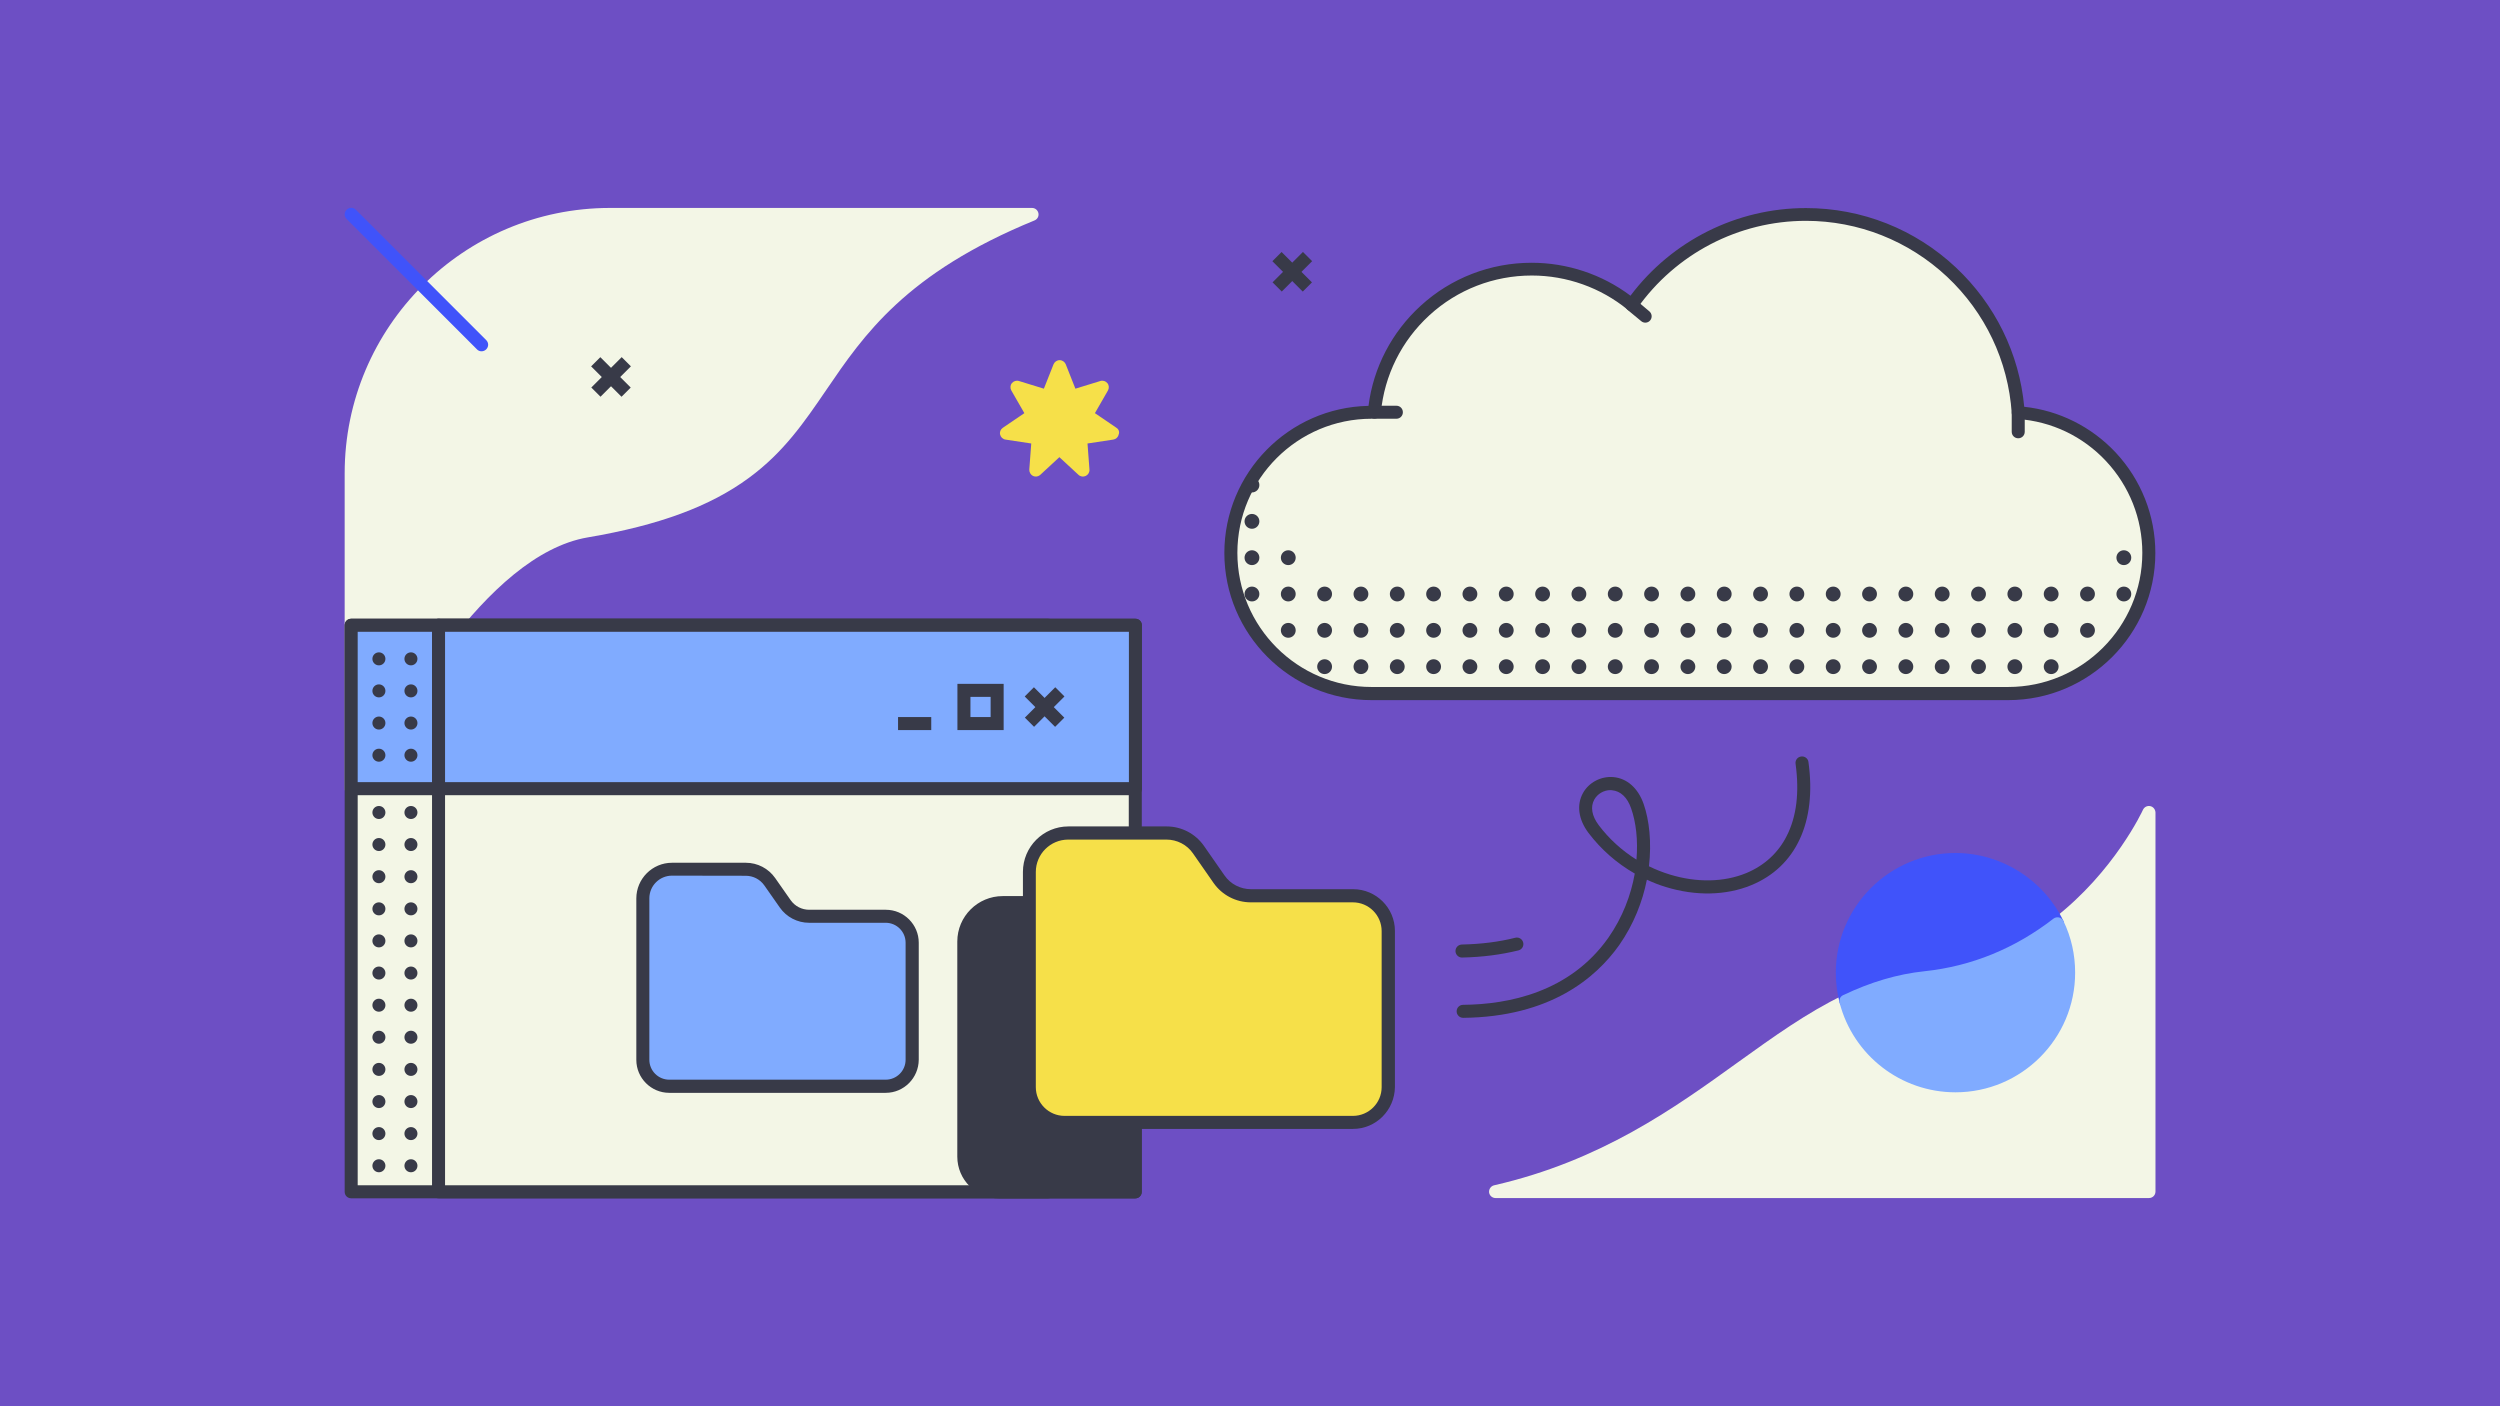
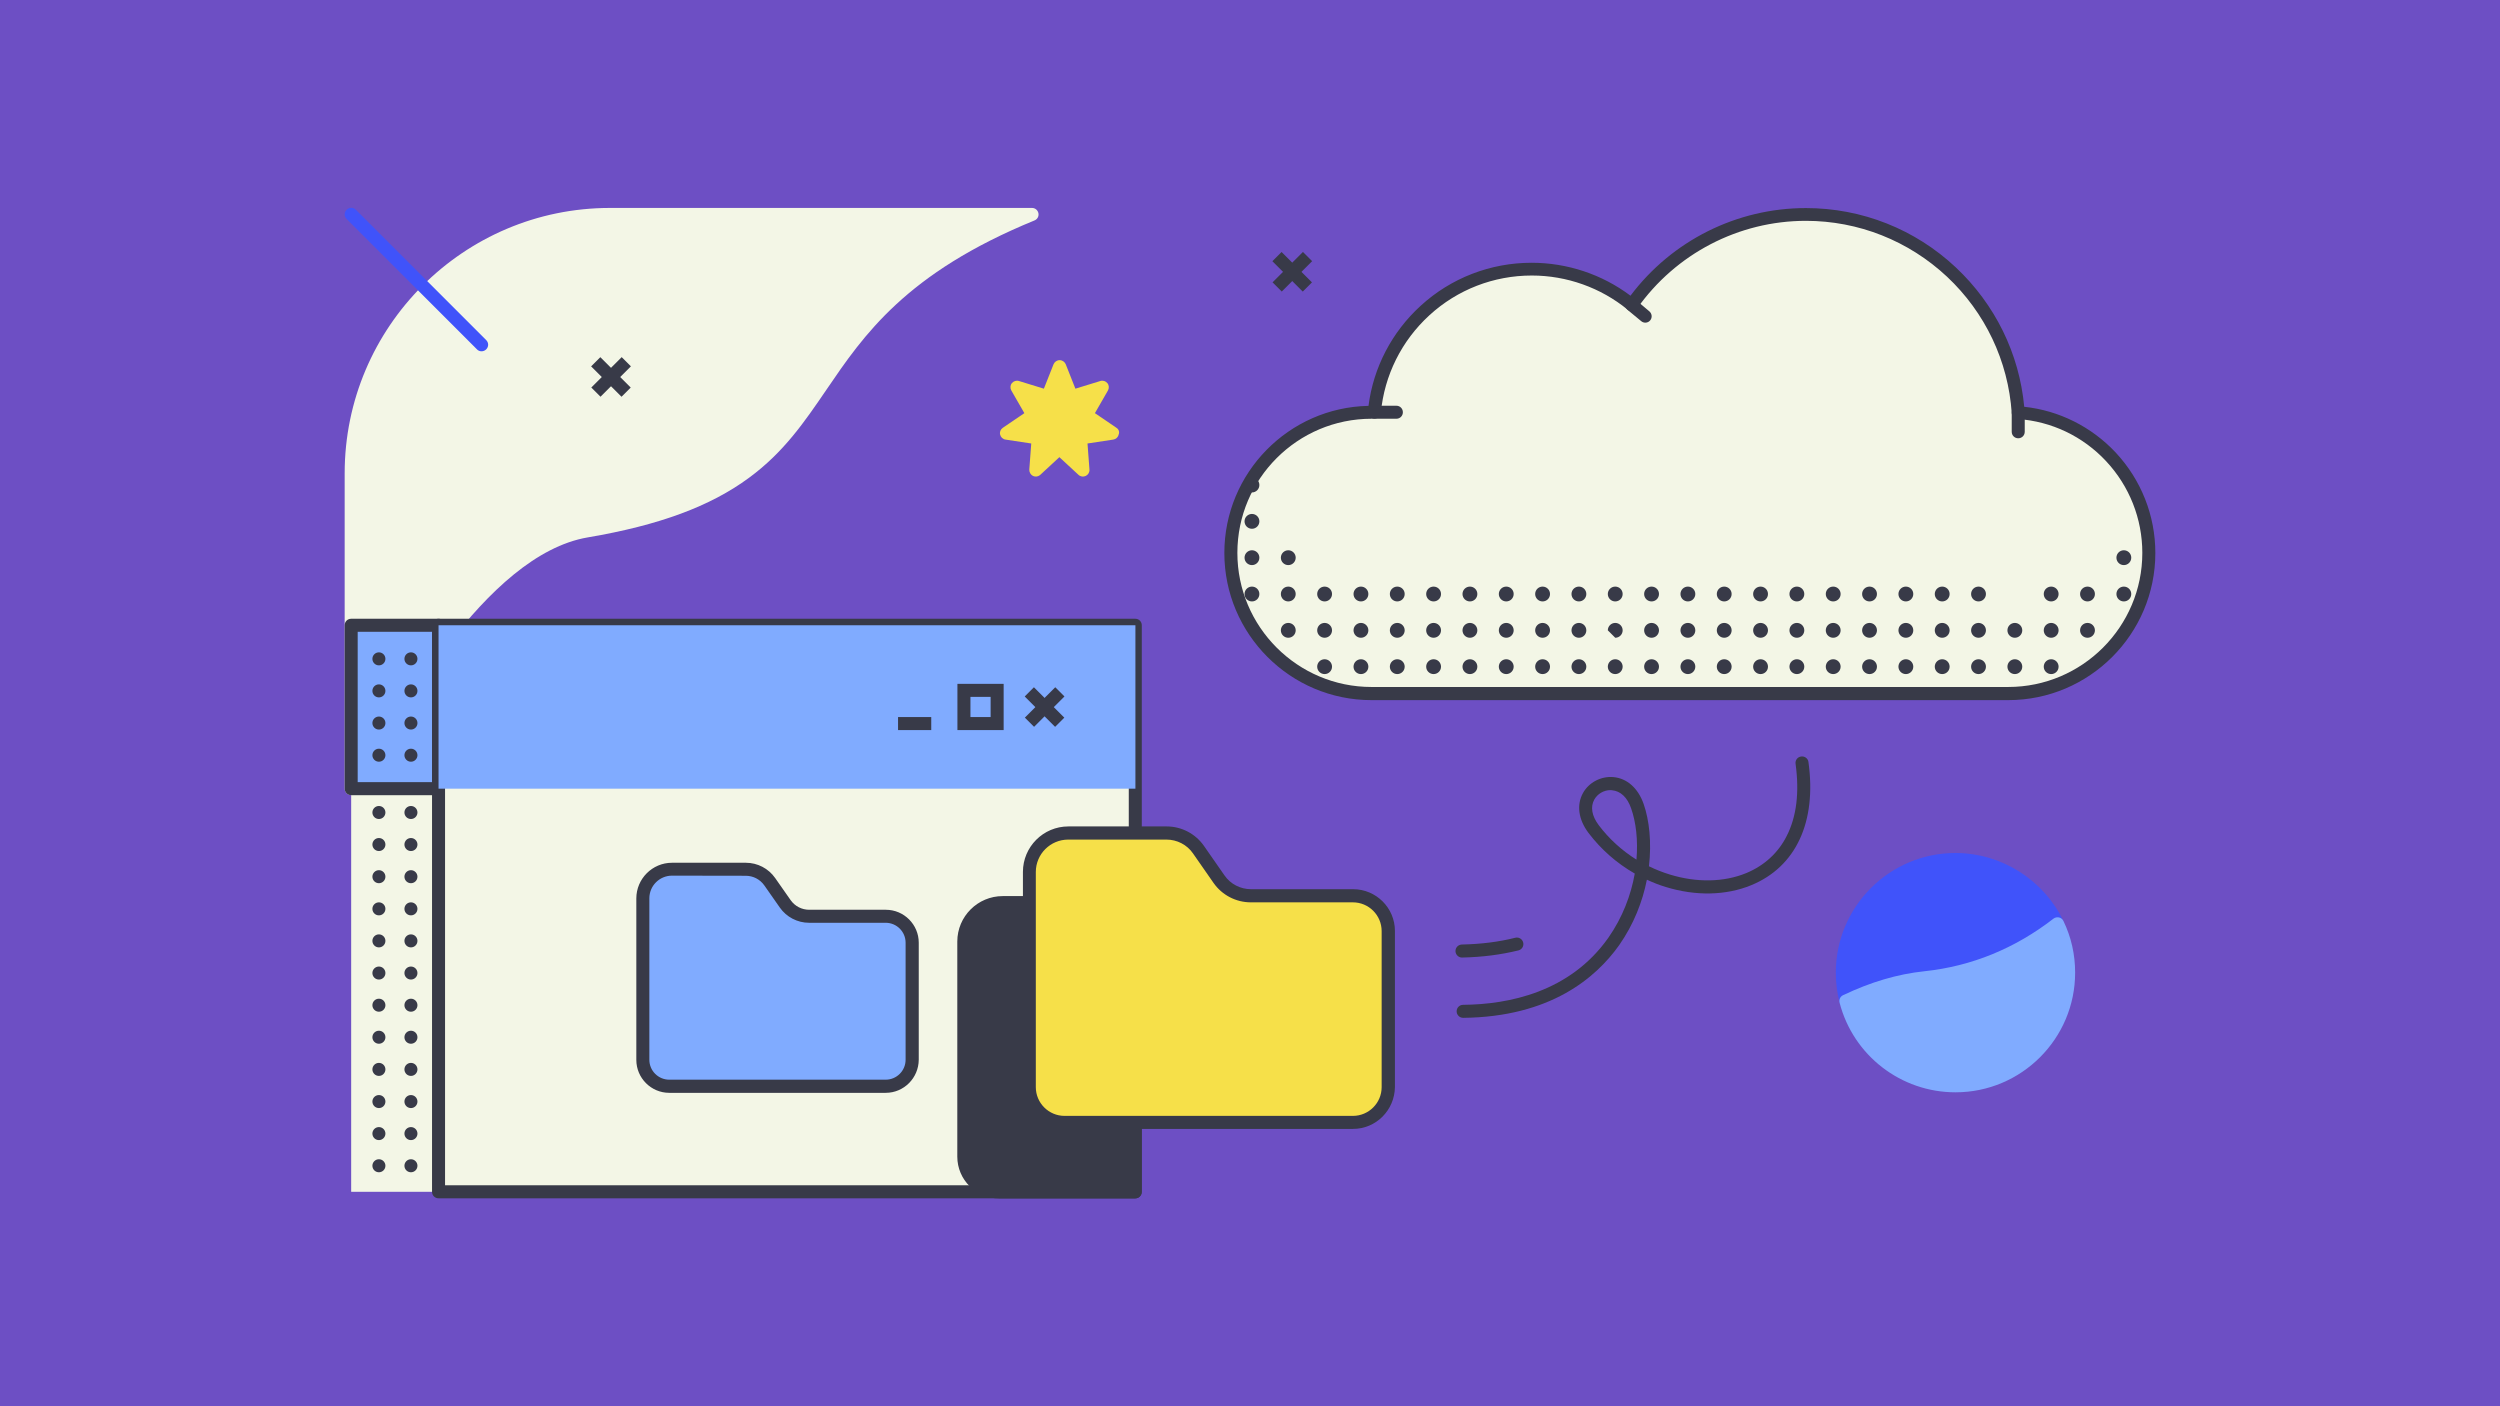
<svg xmlns="http://www.w3.org/2000/svg" width="400" height="225" viewBox="0 0 400 225" fill="none">
  <path d="M400 0H0V225H400V0Z" fill="#6D4Fc4" />
  <path d="M166.146 34.104C166.042 33.625 165.626 33.27 165.126 33.27H97.605C74.188 33.27 55.147 52.312 55.147 75.729V126.187C55.147 126.666 55.48 127.083 55.938 127.187C56.022 127.208 56.105 127.229 56.188 127.229C56.563 127.229 56.917 127.02 57.105 126.687C57.292 126.333 57.501 125.979 57.709 125.583C63.147 115.52 77.584 88.77 94.063 85.979C105.459 84.041 113.646 81.02 119.855 76.437C125.438 72.333 128.73 67.479 132.23 62.354C138.188 53.604 144.959 43.687 165.521 35.27C165.98 35.083 166.251 34.604 166.146 34.104Z" fill="#F3F6E6" />
  <path d="M96.053 57.148L94.58 58.621L99.441 63.482L100.915 62.009L96.053 57.148Z" fill="#383A48" />
  <path d="M99.471 57.141L94.609 62.002L96.082 63.475L100.944 58.614L99.471 57.141Z" fill="#383A48" />
  <path d="M77.042 56.208C76.772 56.208 76.501 56.104 76.313 55.896L55.459 35.042C55.042 34.625 55.042 33.979 55.459 33.562C55.876 33.146 56.522 33.146 56.938 33.562L77.792 54.417C78.209 54.833 78.209 55.479 77.792 55.896C77.584 56.104 77.313 56.208 77.042 56.208Z" fill="#4053FA" />
  <path d="M167.667 100.042H56.188V190.688H167.667V100.042Z" fill="#F3F6E6" />
-   <path d="M167.667 191.729H56.188C55.605 191.729 55.147 191.271 55.147 190.688V100.042C55.147 99.458 55.605 99 56.188 99H167.667C168.251 99 168.709 99.458 168.709 100.042V190.688C168.709 191.271 168.251 191.729 167.667 191.729ZM57.23 189.646H166.626V101.083H57.23V189.646Z" fill="#383A48" />
  <path d="M70.167 100.042H56.188V126.188H70.167V100.042Z" fill="#80ABFF" />
  <path d="M70.167 127.229H56.188C55.605 127.229 55.147 126.771 55.147 126.187V100.042C55.147 99.458 55.605 99 56.188 99H70.167C70.751 99 71.209 99.458 71.209 100.042V126.187C71.209 126.771 70.751 127.229 70.167 127.229ZM57.23 125.146H69.126V101.083H57.23V125.146Z" fill="#383A48" />
  <path d="M65.751 106.458C66.326 106.458 66.792 105.992 66.792 105.417C66.792 104.841 66.326 104.375 65.751 104.375C65.175 104.375 64.709 104.841 64.709 105.417C64.709 105.992 65.175 106.458 65.751 106.458Z" fill="#383A48" />
  <path d="M65.751 111.583C66.326 111.583 66.792 111.117 66.792 110.542C66.792 109.966 66.326 109.5 65.751 109.5C65.175 109.5 64.709 109.966 64.709 110.542C64.709 111.117 65.175 111.583 65.751 111.583Z" fill="#383A48" />
  <path d="M65.751 116.73C66.326 116.73 66.792 116.263 66.792 115.688C66.792 115.113 66.326 114.646 65.751 114.646C65.175 114.646 64.709 115.113 64.709 115.688C64.709 116.263 65.175 116.73 65.751 116.73Z" fill="#383A48" />
  <path d="M65.751 121.875C66.326 121.875 66.792 121.409 66.792 120.834C66.792 120.258 66.326 119.792 65.751 119.792C65.175 119.792 64.709 120.258 64.709 120.834C64.709 121.409 65.175 121.875 65.751 121.875Z" fill="#383A48" />
  <path d="M65.751 131.041C66.326 131.041 66.792 130.575 66.792 130C66.792 129.424 66.326 128.958 65.751 128.958C65.175 128.958 64.709 129.424 64.709 130C64.709 130.575 65.175 131.041 65.751 131.041Z" fill="#383A48" />
  <path d="M65.751 136.166C66.326 136.166 66.792 135.7 66.792 135.125C66.792 134.549 66.326 134.083 65.751 134.083C65.175 134.083 64.709 134.549 64.709 135.125C64.709 135.7 65.175 136.166 65.751 136.166Z" fill="#383A48" />
  <path d="M65.751 141.313C66.326 141.313 66.792 140.846 66.792 140.271C66.792 139.696 66.326 139.229 65.751 139.229C65.175 139.229 64.709 139.696 64.709 140.271C64.709 140.846 65.175 141.313 65.751 141.313Z" fill="#383A48" />
  <path d="M65.751 146.458C66.326 146.458 66.792 145.992 66.792 145.417C66.792 144.841 66.326 144.375 65.751 144.375C65.175 144.375 64.709 144.841 64.709 145.417C64.709 145.992 65.175 146.458 65.751 146.458Z" fill="#383A48" />
  <path d="M65.751 151.583C66.326 151.583 66.792 151.117 66.792 150.542C66.792 149.966 66.326 149.5 65.751 149.5C65.175 149.5 64.709 149.966 64.709 150.542C64.709 151.117 65.175 151.583 65.751 151.583Z" fill="#383A48" />
  <path d="M65.751 156.729C66.326 156.729 66.792 156.262 66.792 155.687C66.792 155.112 66.326 154.646 65.751 154.646C65.175 154.646 64.709 155.112 64.709 155.687C64.709 156.262 65.175 156.729 65.751 156.729Z" fill="#383A48" />
  <path d="M65.751 161.875C66.326 161.875 66.792 161.409 66.792 160.834C66.792 160.258 66.326 159.792 65.751 159.792C65.175 159.792 64.709 160.258 64.709 160.834C64.709 161.409 65.175 161.875 65.751 161.875Z" fill="#383A48" />
  <path d="M65.751 166.999C66.326 166.999 66.792 166.533 66.792 165.958C66.792 165.382 66.326 164.916 65.751 164.916C65.175 164.916 64.709 165.382 64.709 165.958C64.709 166.533 65.175 166.999 65.751 166.999Z" fill="#383A48" />
  <path d="M65.751 172.146C66.326 172.146 66.792 171.679 66.792 171.104C66.792 170.529 66.326 170.062 65.751 170.062C65.175 170.062 64.709 170.529 64.709 171.104C64.709 171.679 65.175 172.146 65.751 172.146Z" fill="#383A48" />
  <path d="M65.751 177.292C66.326 177.292 66.792 176.826 66.792 176.251C66.792 175.675 66.326 175.209 65.751 175.209C65.175 175.209 64.709 175.675 64.709 176.251C64.709 176.826 65.175 177.292 65.751 177.292Z" fill="#383A48" />
  <path d="M65.751 182.416C66.326 182.416 66.792 181.95 66.792 181.375C66.792 180.799 66.326 180.333 65.751 180.333C65.175 180.333 64.709 180.799 64.709 181.375C64.709 181.95 65.175 182.416 65.751 182.416Z" fill="#383A48" />
  <path d="M65.751 187.563C66.326 187.563 66.792 187.096 66.792 186.521C66.792 185.946 66.326 185.479 65.751 185.479C65.175 185.479 64.709 185.946 64.709 186.521C64.709 187.096 65.175 187.563 65.751 187.563Z" fill="#383A48" />
  <path d="M60.626 106.458C61.201 106.458 61.667 105.992 61.667 105.417C61.667 104.841 61.201 104.375 60.626 104.375C60.05 104.375 59.584 104.841 59.584 105.417C59.584 105.992 60.05 106.458 60.626 106.458Z" fill="#383A48" />
  <path d="M60.626 111.583C61.201 111.583 61.667 111.117 61.667 110.542C61.667 109.966 61.201 109.5 60.626 109.5C60.05 109.5 59.584 109.966 59.584 110.542C59.584 111.117 60.05 111.583 60.626 111.583Z" fill="#383A48" />
  <path d="M60.626 116.73C61.201 116.73 61.667 116.263 61.667 115.688C61.667 115.113 61.201 114.646 60.626 114.646C60.05 114.646 59.584 115.113 59.584 115.688C59.584 116.263 60.05 116.73 60.626 116.73Z" fill="#383A48" />
  <path d="M60.626 121.875C61.201 121.875 61.667 121.409 61.667 120.834C61.667 120.258 61.201 119.792 60.626 119.792C60.05 119.792 59.584 120.258 59.584 120.834C59.584 121.409 60.05 121.875 60.626 121.875Z" fill="#383A48" />
  <path d="M60.626 131.041C61.201 131.041 61.667 130.575 61.667 130C61.667 129.424 61.201 128.958 60.626 128.958C60.05 128.958 59.584 129.424 59.584 130C59.584 130.575 60.05 131.041 60.626 131.041Z" fill="#383A48" />
  <path d="M60.626 136.166C61.201 136.166 61.667 135.7 61.667 135.125C61.667 134.549 61.201 134.083 60.626 134.083C60.05 134.083 59.584 134.549 59.584 135.125C59.584 135.7 60.05 136.166 60.626 136.166Z" fill="#383A48" />
  <path d="M60.626 141.313C61.201 141.313 61.667 140.846 61.667 140.271C61.667 139.696 61.201 139.229 60.626 139.229C60.05 139.229 59.584 139.696 59.584 140.271C59.584 140.846 60.05 141.313 60.626 141.313Z" fill="#383A48" />
  <path d="M60.626 146.458C61.201 146.458 61.667 145.992 61.667 145.417C61.667 144.841 61.201 144.375 60.626 144.375C60.05 144.375 59.584 144.841 59.584 145.417C59.584 145.992 60.05 146.458 60.626 146.458Z" fill="#383A48" />
  <path d="M60.626 151.583C61.201 151.583 61.667 151.117 61.667 150.542C61.667 149.966 61.201 149.5 60.626 149.5C60.05 149.5 59.584 149.966 59.584 150.542C59.584 151.117 60.05 151.583 60.626 151.583Z" fill="#383A48" />
  <path d="M60.626 156.729C61.201 156.729 61.667 156.262 61.667 155.687C61.667 155.112 61.201 154.646 60.626 154.646C60.05 154.646 59.584 155.112 59.584 155.687C59.584 156.262 60.05 156.729 60.626 156.729Z" fill="#383A48" />
  <path d="M60.626 161.875C61.201 161.875 61.667 161.409 61.667 160.834C61.667 160.258 61.201 159.792 60.626 159.792C60.05 159.792 59.584 160.258 59.584 160.834C59.584 161.409 60.05 161.875 60.626 161.875Z" fill="#383A48" />
  <path d="M60.626 166.999C61.201 166.999 61.667 166.533 61.667 165.958C61.667 165.382 61.201 164.916 60.626 164.916C60.05 164.916 59.584 165.382 59.584 165.958C59.584 166.533 60.05 166.999 60.626 166.999Z" fill="#383A48" />
  <path d="M60.626 172.146C61.201 172.146 61.667 171.679 61.667 171.104C61.667 170.529 61.201 170.062 60.626 170.062C60.05 170.062 59.584 170.529 59.584 171.104C59.584 171.679 60.05 172.146 60.626 172.146Z" fill="#383A48" />
  <path d="M60.626 177.292C61.201 177.292 61.667 176.826 61.667 176.251C61.667 175.675 61.201 175.209 60.626 175.209C60.05 175.209 59.584 175.675 59.584 176.251C59.584 176.826 60.05 177.292 60.626 177.292Z" fill="#383A48" />
  <path d="M60.626 182.416C61.201 182.416 61.667 181.95 61.667 181.375C61.667 180.799 61.201 180.333 60.626 180.333C60.05 180.333 59.584 180.799 59.584 181.375C59.584 181.95 60.05 182.416 60.626 182.416Z" fill="#383A48" />
  <path d="M60.626 187.563C61.201 187.563 61.667 187.096 61.667 186.521C61.667 185.946 61.201 185.479 60.626 185.479C60.05 185.479 59.584 185.946 59.584 186.521C59.584 187.096 60.05 187.563 60.626 187.563Z" fill="#383A48" />
  <path d="M181.645 100.042H70.166V190.688H181.645V100.042Z" fill="#F3F6E6" />
  <path d="M181.646 191.729H70.167C69.583 191.729 69.125 191.271 69.125 190.688V100.042C69.125 99.458 69.583 99 70.167 99H181.646C182.229 99 182.687 99.458 182.687 100.042V190.688C182.687 191.271 182.229 191.729 181.646 191.729ZM71.208 189.646H180.604V101.083H71.208V189.646Z" fill="#383A48" />
  <path d="M181.666 100.042H70.166V126.188H181.666V100.042Z" fill="#80ABFF" />
-   <path d="M181.687 127.229H70.167C69.583 127.229 69.125 126.771 69.125 126.187V100.042C69.125 99.458 69.583 99 70.167 99H181.667C182.25 99 182.708 99.458 182.708 100.042V126.187C182.729 126.771 182.25 127.229 181.687 127.229ZM71.208 125.146H180.625V101.083H71.208V125.146Z" fill="#383A48" />
  <path d="M165.428 109.962L163.955 111.436L168.816 116.297L170.29 114.824L165.428 109.962Z" fill="#383A48" />
  <path d="M168.84 109.958L163.979 114.819L165.452 116.292L170.313 111.431L168.84 109.958Z" fill="#383A48" />
  <path d="M160.583 116.813H153.188V109.417H160.583V116.813ZM155.271 114.729H158.5V111.5H155.271V114.729Z" fill="#383A48" />
  <path d="M149 114.729H143.688V116.813H149V114.729Z" fill="#383A48" />
  <path d="M102.854 143.728V169.562C102.854 171.895 104.749 173.791 107.083 173.791H141.708C144.041 173.791 145.937 171.895 145.937 169.562V150.832C145.937 148.499 144.041 146.603 141.708 146.603H129.458C127.937 146.603 126.499 145.853 125.624 144.603L123.145 141.062C122.27 139.812 120.833 139.062 119.312 139.062H107.499C104.937 139.062 102.854 141.145 102.854 143.728Z" fill="#80ABFF" />
  <path d="M141.708 174.854H107.083C104.167 174.854 101.812 172.479 101.812 169.583V143.749C101.812 140.604 104.375 138.041 107.521 138.041H119.333C121.208 138.041 122.958 138.958 124.021 140.479L126.5 144.02C127.188 144.999 128.292 145.562 129.479 145.562H141.729C144.646 145.562 147 147.937 147 150.833V169.562C146.979 172.479 144.625 174.854 141.708 174.854ZM107.521 140.104C105.521 140.104 103.896 141.729 103.896 143.729V169.562C103.896 171.333 105.333 172.749 107.083 172.749H141.708C143.479 172.749 144.896 171.312 144.896 169.562V150.833C144.896 149.062 143.458 147.645 141.708 147.645H129.458C127.583 147.645 125.833 146.729 124.771 145.208L122.292 141.666C121.604 140.687 120.5 140.124 119.313 140.124L107.521 140.104Z" fill="#383A48" />
  <path d="M205.053 40.319L203.58 41.792L208.441 46.653L209.915 45.18L205.053 40.319Z" fill="#383A48" />
  <path d="M208.469 40.312L203.607 45.174L205.081 46.647L209.942 41.786L208.469 40.312Z" fill="#383A48" />
  <path d="M322.918 66.021C321.71 48.312 306.96 34.312 288.939 34.312C277.418 34.312 267.251 40.021 261.085 48.792C256.73 45.229 251.147 43.083 245.064 43.083C231.897 43.083 221.085 53.146 219.876 65.979H219.418C206.98 65.979 196.918 76.062 196.918 88.479C196.918 100.917 207.001 110.979 219.418 110.979H321.293C333.73 110.979 343.793 100.896 343.793 88.479C343.814 76.583 334.605 66.854 322.918 66.021Z" fill="#F3F6E6" />
  <path d="M321.313 112.021H219.438C206.459 112.021 195.896 101.459 195.896 88.48C195.896 75.646 206.209 65.188 218.959 64.938C219.751 58.792 222.688 53.146 227.292 48.938C232.146 44.48 238.48 42.042 245.063 42.042C250.751 42.042 256.334 43.896 260.876 47.313C267.501 38.5 277.896 33.292 288.938 33.292C297.896 33.292 306.417 36.667 312.938 42.792C319.209 48.688 323.084 56.563 323.876 65.084C329.459 65.688 334.626 68.271 338.501 72.396C342.584 76.771 344.855 82.48 344.855 88.48C344.855 101.459 334.292 112.021 321.313 112.021ZM219.438 67C207.605 67 197.98 76.625 197.98 88.459C197.98 100.292 207.605 109.917 219.438 109.917H321.313C333.146 109.917 342.771 100.292 342.771 88.459C342.771 83 340.709 77.792 336.98 73.792C333.271 69.813 328.251 67.417 322.834 67.042C322.313 67 321.896 66.584 321.876 66.084C321.313 57.75 317.626 50 311.521 44.271C305.376 38.521 297.355 35.334 288.938 35.334C278.209 35.334 268.126 40.584 261.938 49.355C261.771 49.584 261.521 49.75 261.23 49.792C260.938 49.834 260.646 49.75 260.438 49.563C256.126 46.021 250.667 44.084 245.084 44.084C239.001 44.084 233.188 46.334 228.709 50.438C224.251 54.521 221.501 60.042 220.938 66.042C220.896 66.584 220.438 66.98 219.896 66.98H219.438V67Z" fill="#383A48" />
  <path d="M339.814 90.417C340.47 90.417 341.002 89.885 341.002 89.23C341.002 88.574 340.47 88.042 339.814 88.042C339.159 88.042 338.627 88.574 338.627 89.23C338.627 89.885 339.159 90.417 339.814 90.417Z" fill="#383A48" />
  <path d="M339.814 96.23C340.47 96.23 341.002 95.698 341.002 95.042C341.002 94.386 340.47 93.855 339.814 93.855C339.159 93.855 338.627 94.386 338.627 95.042C338.627 95.698 339.159 96.23 339.814 96.23Z" fill="#383A48" />
  <path d="M334 96.23C334.656 96.23 335.187 95.698 335.187 95.042C335.187 94.386 334.656 93.855 334 93.855C333.344 93.855 332.812 94.386 332.812 95.042C332.812 95.698 333.344 96.23 334 96.23Z" fill="#383A48" />
  <path d="M334 102.042C334.656 102.042 335.187 101.51 335.187 100.854C335.187 100.199 334.656 99.667 334 99.667C333.344 99.667 332.812 100.199 332.812 100.854C332.812 101.51 333.344 102.042 334 102.042Z" fill="#383A48" />
  <path d="M328.188 96.23C328.843 96.23 329.375 95.698 329.375 95.042C329.375 94.386 328.843 93.855 328.188 93.855C327.532 93.855 327 94.386 327 95.042C327 95.698 327.532 96.23 328.188 96.23Z" fill="#383A48" />
  <path d="M328.188 102.042C328.843 102.042 329.375 101.51 329.375 100.854C329.375 100.199 328.843 99.667 328.188 99.667C327.532 99.667 327 100.199 327 100.854C327 101.51 327.532 102.042 328.188 102.042Z" fill="#383A48" />
  <path d="M328.188 107.854C328.843 107.854 329.375 107.323 329.375 106.667C329.375 106.011 328.843 105.479 328.188 105.479C327.532 105.479 327 106.011 327 106.667C327 107.323 327.532 107.854 328.188 107.854Z" fill="#383A48" />
-   <path d="M322.375 96.23C323.031 96.23 323.562 95.698 323.562 95.042C323.562 94.386 323.031 93.855 322.375 93.855C321.719 93.855 321.188 94.386 321.188 95.042C321.188 95.698 321.719 96.23 322.375 96.23Z" fill="#383A48" />
  <path d="M322.375 102.042C323.031 102.042 323.562 101.51 323.562 100.854C323.562 100.199 323.031 99.667 322.375 99.667C321.719 99.667 321.188 100.199 321.188 100.854C321.188 101.51 321.719 102.042 322.375 102.042Z" fill="#383A48" />
  <path d="M322.375 107.854C323.031 107.854 323.562 107.323 323.562 106.667C323.562 106.011 323.031 105.479 322.375 105.479C321.719 105.479 321.188 106.011 321.188 106.667C321.188 107.323 321.719 107.854 322.375 107.854Z" fill="#383A48" />
  <path d="M316.562 96.23C317.218 96.23 317.75 95.698 317.75 95.042C317.75 94.386 317.218 93.855 316.562 93.855C315.907 93.855 315.375 94.386 315.375 95.042C315.375 95.698 315.907 96.23 316.562 96.23Z" fill="#383A48" />
  <path d="M316.562 102.042C317.218 102.042 317.75 101.51 317.75 100.854C317.75 100.199 317.218 99.667 316.562 99.667C315.907 99.667 315.375 100.199 315.375 100.854C315.375 101.51 315.907 102.042 316.562 102.042Z" fill="#383A48" />
  <path d="M316.562 107.854C317.218 107.854 317.75 107.323 317.75 106.667C317.75 106.011 317.218 105.479 316.562 105.479C315.907 105.479 315.375 106.011 315.375 106.667C315.375 107.323 315.907 107.854 316.562 107.854Z" fill="#383A48" />
  <path d="M310.752 96.23C311.408 96.23 311.94 95.698 311.94 95.042C311.94 94.386 311.408 93.855 310.752 93.855C310.096 93.855 309.564 94.386 309.564 95.042C309.564 95.698 310.096 96.23 310.752 96.23Z" fill="#383A48" />
  <path d="M310.752 102.042C311.408 102.042 311.94 101.51 311.94 100.854C311.94 100.199 311.408 99.667 310.752 99.667C310.096 99.667 309.564 100.199 309.564 100.854C309.564 101.51 310.096 102.042 310.752 102.042Z" fill="#383A48" />
  <path d="M310.752 107.854C311.408 107.854 311.94 107.323 311.94 106.667C311.94 106.011 311.408 105.479 310.752 105.479C310.096 105.479 309.564 106.011 309.564 106.667C309.564 107.323 310.096 107.854 310.752 107.854Z" fill="#383A48" />
  <path d="M304.937 96.23C305.593 96.23 306.125 95.698 306.125 95.042C306.125 94.386 305.593 93.855 304.937 93.855C304.282 93.855 303.75 94.386 303.75 95.042C303.75 95.698 304.282 96.23 304.937 96.23Z" fill="#383A48" />
  <path d="M304.937 102.042C305.593 102.042 306.125 101.51 306.125 100.854C306.125 100.199 305.593 99.667 304.937 99.667C304.282 99.667 303.75 100.199 303.75 100.854C303.75 101.51 304.282 102.042 304.937 102.042Z" fill="#383A48" />
  <path d="M304.937 107.854C305.593 107.854 306.125 107.323 306.125 106.667C306.125 106.011 305.593 105.479 304.937 105.479C304.282 105.479 303.75 106.011 303.75 106.667C303.75 107.323 304.282 107.854 304.937 107.854Z" fill="#383A48" />
  <path d="M299.125 96.23C299.781 96.23 300.313 95.698 300.313 95.042C300.313 94.386 299.781 93.855 299.125 93.855C298.469 93.855 297.938 94.386 297.938 95.042C297.938 95.698 298.469 96.23 299.125 96.23Z" fill="#383A48" />
  <path d="M299.125 102.042C299.781 102.042 300.313 101.51 300.313 100.854C300.313 100.199 299.781 99.667 299.125 99.667C298.469 99.667 297.938 100.199 297.938 100.854C297.938 101.51 298.469 102.042 299.125 102.042Z" fill="#383A48" />
  <path d="M299.125 107.854C299.781 107.854 300.313 107.323 300.313 106.667C300.313 106.011 299.781 105.479 299.125 105.479C298.469 105.479 297.938 106.011 297.938 106.667C297.938 107.323 298.469 107.854 299.125 107.854Z" fill="#383A48" />
  <path d="M293.313 96.23C293.968 96.23 294.5 95.698 294.5 95.042C294.5 94.386 293.968 93.855 293.313 93.855C292.657 93.855 292.125 94.386 292.125 95.042C292.125 95.698 292.657 96.23 293.313 96.23Z" fill="#383A48" />
  <path d="M293.313 102.042C293.968 102.042 294.5 101.51 294.5 100.854C294.5 100.199 293.968 99.667 293.313 99.667C292.657 99.667 292.125 100.199 292.125 100.854C292.125 101.51 292.657 102.042 293.313 102.042Z" fill="#383A48" />
  <path d="M293.313 107.854C293.968 107.854 294.5 107.323 294.5 106.667C294.5 106.011 293.968 105.479 293.313 105.479C292.657 105.479 292.125 106.011 292.125 106.667C292.125 107.323 292.657 107.854 293.313 107.854Z" fill="#383A48" />
  <path d="M287.5 96.23C288.156 96.23 288.687 95.698 288.687 95.042C288.687 94.386 288.156 93.855 287.5 93.855C286.844 93.855 286.312 94.386 286.312 95.042C286.312 95.698 286.844 96.23 287.5 96.23Z" fill="#383A48" />
  <path d="M287.5 102.042C288.156 102.042 288.687 101.51 288.687 100.854C288.687 100.199 288.156 99.667 287.5 99.667C286.844 99.667 286.312 100.199 286.312 100.854C286.312 101.51 286.844 102.042 287.5 102.042Z" fill="#383A48" />
  <path d="M287.5 107.854C288.156 107.854 288.687 107.323 288.687 106.667C288.687 106.011 288.156 105.479 287.5 105.479C286.844 105.479 286.312 106.011 286.312 106.667C286.312 107.323 286.844 107.854 287.5 107.854Z" fill="#383A48" />
  <path d="M281.689 96.23C282.345 96.23 282.877 95.698 282.877 95.042C282.877 94.386 282.345 93.855 281.689 93.855C281.034 93.855 280.502 94.386 280.502 95.042C280.502 95.698 281.034 96.23 281.689 96.23Z" fill="#383A48" />
  <path d="M281.689 102.042C282.345 102.042 282.877 101.51 282.877 100.854C282.877 100.199 282.345 99.667 281.689 99.667C281.034 99.667 280.502 100.199 280.502 100.854C280.502 101.51 281.034 102.042 281.689 102.042Z" fill="#383A48" />
  <path d="M281.689 107.854C282.345 107.854 282.877 107.323 282.877 106.667C282.877 106.011 282.345 105.479 281.689 105.479C281.034 105.479 280.502 106.011 280.502 106.667C280.502 107.323 281.034 107.854 281.689 107.854Z" fill="#383A48" />
  <path d="M275.875 96.23C276.531 96.23 277.062 95.698 277.062 95.042C277.062 94.386 276.531 93.855 275.875 93.855C275.219 93.855 274.688 94.386 274.688 95.042C274.688 95.698 275.219 96.23 275.875 96.23Z" fill="#383A48" />
  <path d="M275.875 102.042C276.531 102.042 277.062 101.51 277.062 100.854C277.062 100.199 276.531 99.667 275.875 99.667C275.219 99.667 274.688 100.199 274.688 100.854C274.688 101.51 275.219 102.042 275.875 102.042Z" fill="#383A48" />
  <path d="M275.875 107.854C276.531 107.854 277.062 107.323 277.062 106.667C277.062 106.011 276.531 105.479 275.875 105.479C275.219 105.479 274.688 106.011 274.688 106.667C274.688 107.323 275.219 107.854 275.875 107.854Z" fill="#383A48" />
  <path d="M270.063 96.23C270.718 96.23 271.25 95.698 271.25 95.042C271.25 94.386 270.718 93.855 270.063 93.855C269.407 93.855 268.875 94.386 268.875 95.042C268.875 95.698 269.407 96.23 270.063 96.23Z" fill="#383A48" />
  <path d="M270.063 102.042C270.718 102.042 271.25 101.51 271.25 100.854C271.25 100.199 270.718 99.667 270.063 99.667C269.407 99.667 268.875 100.199 268.875 100.854C268.875 101.51 269.407 102.042 270.063 102.042Z" fill="#383A48" />
  <path d="M270.063 107.854C270.718 107.854 271.25 107.323 271.25 106.667C271.25 106.011 270.718 105.479 270.063 105.479C269.407 105.479 268.875 106.011 268.875 106.667C268.875 107.323 269.407 107.854 270.063 107.854Z" fill="#383A48" />
  <path d="M264.25 96.23C264.906 96.23 265.438 95.698 265.438 95.042C265.438 94.386 264.906 93.855 264.25 93.855C263.594 93.855 263.062 94.386 263.062 95.042C263.062 95.698 263.594 96.23 264.25 96.23Z" fill="#383A48" />
  <path d="M264.25 102.042C264.906 102.042 265.438 101.51 265.438 100.854C265.438 100.199 264.906 99.667 264.25 99.667C263.594 99.667 263.062 100.199 263.062 100.854C263.062 101.51 263.594 102.042 264.25 102.042Z" fill="#383A48" />
  <path d="M264.25 107.854C264.906 107.854 265.438 107.323 265.438 106.667C265.438 106.011 264.906 105.479 264.25 105.479C263.594 105.479 263.062 106.011 263.062 106.667C263.062 107.323 263.594 107.854 264.25 107.854Z" fill="#383A48" />
  <path d="M258.438 96.23C259.093 96.23 259.625 95.698 259.625 95.042C259.625 94.386 259.093 93.855 258.438 93.855C257.782 93.855 257.25 94.386 257.25 95.042C257.25 95.698 257.782 96.23 258.438 96.23Z" fill="#383A48" />
-   <path d="M258.438 102.042C259.093 102.042 259.625 101.51 259.625 100.854C259.625 100.199 259.093 99.667 258.438 99.667C257.782 99.667 257.25 100.199 257.25 100.854C257.25 101.51 257.782 102.042 258.438 102.042Z" fill="#383A48" />
+   <path d="M258.438 102.042C259.093 102.042 259.625 101.51 259.625 100.854C259.625 100.199 259.093 99.667 258.438 99.667C257.782 99.667 257.25 100.199 257.25 100.854Z" fill="#383A48" />
  <path d="M258.438 107.854C259.093 107.854 259.625 107.323 259.625 106.667C259.625 106.011 259.093 105.479 258.438 105.479C257.782 105.479 257.25 106.011 257.25 106.667C257.25 107.323 257.782 107.854 258.438 107.854Z" fill="#383A48" />
  <path d="M252.625 96.23C253.281 96.23 253.812 95.698 253.812 95.042C253.812 94.386 253.281 93.855 252.625 93.855C251.969 93.855 251.438 94.386 251.438 95.042C251.438 95.698 251.969 96.23 252.625 96.23Z" fill="#383A48" />
  <path d="M252.625 102.042C253.281 102.042 253.812 101.51 253.812 100.854C253.812 100.199 253.281 99.667 252.625 99.667C251.969 99.667 251.438 100.199 251.438 100.854C251.438 101.51 251.969 102.042 252.625 102.042Z" fill="#383A48" />
  <path d="M252.625 107.854C253.281 107.854 253.812 107.323 253.812 106.667C253.812 106.011 253.281 105.479 252.625 105.479C251.969 105.479 251.438 106.011 251.438 106.667C251.438 107.323 251.969 107.854 252.625 107.854Z" fill="#383A48" />
  <path d="M246.814 96.23C247.47 96.23 248.002 95.698 248.002 95.042C248.002 94.386 247.47 93.855 246.814 93.855C246.159 93.855 245.627 94.386 245.627 95.042C245.627 95.698 246.159 96.23 246.814 96.23Z" fill="#383A48" />
  <path d="M246.814 102.042C247.47 102.042 248.002 101.51 248.002 100.854C248.002 100.199 247.47 99.667 246.814 99.667C246.159 99.667 245.627 100.199 245.627 100.854C245.627 101.51 246.159 102.042 246.814 102.042Z" fill="#383A48" />
  <path d="M246.814 107.854C247.47 107.854 248.002 107.323 248.002 106.667C248.002 106.011 247.47 105.479 246.814 105.479C246.159 105.479 245.627 106.011 245.627 106.667C245.627 107.323 246.159 107.854 246.814 107.854Z" fill="#383A48" />
  <path d="M241 96.23C241.656 96.23 242.188 95.698 242.188 95.042C242.188 94.386 241.656 93.855 241 93.855C240.344 93.855 239.812 94.386 239.812 95.042C239.812 95.698 240.344 96.23 241 96.23Z" fill="#383A48" />
  <path d="M241 102.042C241.656 102.042 242.188 101.51 242.188 100.854C242.188 100.199 241.656 99.667 241 99.667C240.344 99.667 239.812 100.199 239.812 100.854C239.812 101.51 240.344 102.042 241 102.042Z" fill="#383A48" />
  <path d="M241 107.854C241.656 107.854 242.188 107.323 242.188 106.667C242.188 106.011 241.656 105.479 241 105.479C240.344 105.479 239.812 106.011 239.812 106.667C239.812 107.323 240.344 107.854 241 107.854Z" fill="#383A48" />
  <path d="M235.188 96.23C235.843 96.23 236.375 95.698 236.375 95.042C236.375 94.386 235.843 93.855 235.188 93.855C234.532 93.855 234 94.386 234 95.042C234 95.698 234.532 96.23 235.188 96.23Z" fill="#383A48" />
  <path d="M235.188 102.042C235.843 102.042 236.375 101.51 236.375 100.854C236.375 100.199 235.843 99.667 235.188 99.667C234.532 99.667 234 100.199 234 100.854C234 101.51 234.532 102.042 235.188 102.042Z" fill="#383A48" />
  <path d="M235.188 107.854C235.843 107.854 236.375 107.323 236.375 106.667C236.375 106.011 235.843 105.479 235.188 105.479C234.532 105.479 234 106.011 234 106.667C234 107.323 234.532 107.854 235.188 107.854Z" fill="#383A48" />
  <path d="M229.375 96.23C230.031 96.23 230.563 95.698 230.563 95.042C230.563 94.386 230.031 93.855 229.375 93.855C228.719 93.855 228.188 94.386 228.188 95.042C228.188 95.698 228.719 96.23 229.375 96.23Z" fill="#383A48" />
  <path d="M229.375 102.042C230.031 102.042 230.563 101.51 230.563 100.854C230.563 100.199 230.031 99.667 229.375 99.667C228.719 99.667 228.188 100.199 228.188 100.854C228.188 101.51 228.719 102.042 229.375 102.042Z" fill="#383A48" />
  <path d="M229.375 107.854C230.031 107.854 230.563 107.323 230.563 106.667C230.563 106.011 230.031 105.479 229.375 105.479C228.719 105.479 228.188 106.011 228.188 106.667C228.188 107.323 228.719 107.854 229.375 107.854Z" fill="#383A48" />
  <path d="M223.562 96.23C224.218 96.23 224.75 95.698 224.75 95.042C224.75 94.386 224.218 93.855 223.562 93.855C222.907 93.855 222.375 94.386 222.375 95.042C222.375 95.698 222.907 96.23 223.562 96.23Z" fill="#383A48" />
  <path d="M223.562 102.042C224.218 102.042 224.75 101.51 224.75 100.854C224.75 100.199 224.218 99.667 223.562 99.667C222.907 99.667 222.375 100.199 222.375 100.854C222.375 101.51 222.907 102.042 223.562 102.042Z" fill="#383A48" />
  <path d="M223.562 107.854C224.218 107.854 224.75 107.323 224.75 106.667C224.75 106.011 224.218 105.479 223.562 105.479C222.907 105.479 222.375 106.011 222.375 106.667C222.375 107.323 222.907 107.854 223.562 107.854Z" fill="#383A48" />
  <path d="M217.752 96.23C218.408 96.23 218.939 95.698 218.939 95.042C218.939 94.386 218.408 93.855 217.752 93.855C217.096 93.855 216.564 94.386 216.564 95.042C216.564 95.698 217.096 96.23 217.752 96.23Z" fill="#383A48" />
  <path d="M217.752 102.042C218.408 102.042 218.939 101.51 218.939 100.854C218.939 100.199 218.408 99.667 217.752 99.667C217.096 99.667 216.564 100.199 216.564 100.854C216.564 101.51 217.096 102.042 217.752 102.042Z" fill="#383A48" />
  <path d="M217.752 107.854C218.408 107.854 218.939 107.323 218.939 106.667C218.939 106.011 218.408 105.479 217.752 105.479C217.096 105.479 216.564 106.011 216.564 106.667C216.564 107.323 217.096 107.854 217.752 107.854Z" fill="#383A48" />
  <path d="M211.938 96.23C212.593 96.23 213.125 95.698 213.125 95.042C213.125 94.386 212.593 93.855 211.938 93.855C211.282 93.855 210.75 94.386 210.75 95.042C210.75 95.698 211.282 96.23 211.938 96.23Z" fill="#383A48" />
  <path d="M211.938 102.042C212.593 102.042 213.125 101.51 213.125 100.854C213.125 100.199 212.593 99.667 211.938 99.667C211.282 99.667 210.75 100.199 210.75 100.854C210.75 101.51 211.282 102.042 211.938 102.042Z" fill="#383A48" />
  <path d="M211.938 107.854C212.593 107.854 213.125 107.323 213.125 106.667C213.125 106.011 212.593 105.479 211.938 105.479C211.282 105.479 210.75 106.011 210.75 106.667C210.75 107.323 211.282 107.854 211.938 107.854Z" fill="#383A48" />
  <path d="M206.125 90.417C206.781 90.417 207.312 89.885 207.312 89.23C207.312 88.574 206.781 88.042 206.125 88.042C205.469 88.042 204.938 88.574 204.938 89.23C204.938 89.885 205.469 90.417 206.125 90.417Z" fill="#383A48" />
  <path d="M206.125 96.23C206.781 96.23 207.312 95.698 207.312 95.042C207.312 94.386 206.781 93.855 206.125 93.855C205.469 93.855 204.938 94.386 204.938 95.042C204.938 95.698 205.469 96.23 206.125 96.23Z" fill="#383A48" />
  <path d="M206.125 102.042C206.781 102.042 207.312 101.51 207.312 100.854C207.312 100.199 206.781 99.667 206.125 99.667C205.469 99.667 204.938 100.199 204.938 100.854C204.938 101.51 205.469 102.042 206.125 102.042Z" fill="#383A48" />
  <path d="M200.313 78.792C200.968 78.792 201.5 78.26 201.5 77.605C201.5 76.949 200.968 76.417 200.313 76.417C199.657 76.417 199.125 76.949 199.125 77.605C199.125 78.26 199.657 78.792 200.313 78.792Z" fill="#383A48" />
  <path d="M200.313 84.605C200.968 84.605 201.5 84.073 201.5 83.417C201.5 82.761 200.968 82.23 200.313 82.23C199.657 82.23 199.125 82.761 199.125 83.417C199.125 84.073 199.657 84.605 200.313 84.605Z" fill="#383A48" />
  <path d="M200.313 90.417C200.968 90.417 201.5 89.885 201.5 89.23C201.5 88.574 200.968 88.042 200.313 88.042C199.657 88.042 199.125 88.574 199.125 89.23C199.125 89.885 199.657 90.417 200.313 90.417Z" fill="#383A48" />
  <path d="M200.313 96.23C200.968 96.23 201.5 95.698 201.5 95.042C201.5 94.386 200.968 93.855 200.313 93.855C199.657 93.855 199.125 94.386 199.125 95.042C199.125 95.698 199.657 96.23 200.313 96.23Z" fill="#383A48" />
  <path d="M223.418 67H219.897C219.314 67 218.855 66.542 218.855 65.959C218.855 65.375 219.314 64.917 219.897 64.917H223.418C224.001 64.917 224.46 65.375 224.46 65.959C224.46 66.542 224.001 67 223.418 67Z" fill="#383A48" />
  <path d="M322.917 70.125C322.333 70.125 321.875 69.667 321.875 69.084V66.021C321.875 65.438 322.333 64.98 322.917 64.98C323.5 64.98 323.958 65.438 323.958 66.021V69.084C323.958 69.667 323.5 70.125 322.917 70.125Z" fill="#383A48" />
  <path d="M263.25 51.626C263.02 51.626 262.77 51.543 262.583 51.376L260.416 49.584C259.979 49.209 259.916 48.564 260.291 48.126C260.666 47.689 261.312 47.626 261.75 48.001L263.895 49.814C264.333 50.189 264.395 50.834 264.02 51.272C263.833 51.501 263.541 51.626 263.25 51.626Z" fill="#383A48" />
  <path d="M182.501 147L182.126 146.479C180.772 144.542 178.543 143.375 176.168 143.375H160.439C156.439 143.375 153.168 146.625 153.168 150.646V185.062C153.168 188.75 156.168 191.75 159.855 191.75H181.626C182.21 191.75 182.668 191.292 182.668 190.708V147.583C182.689 147.375 182.626 147.167 182.501 147Z" fill="#383A48" />
  <path d="M164.709 139.501V173.917C164.709 177.042 167.23 179.563 170.355 179.563H216.48C219.605 179.563 222.126 177.042 222.126 173.917V148.98C222.126 145.855 219.605 143.334 216.48 143.334H200.147C198.105 143.334 196.209 142.334 195.042 140.667L191.751 135.938C190.584 134.271 188.688 133.271 186.647 133.271H170.917C167.501 133.292 164.709 136.084 164.709 139.501Z" fill="#F6E049" />
  <path d="M216.48 180.625H170.355C166.668 180.625 163.668 177.625 163.668 173.938V139.5C163.668 135.5 166.918 132.229 170.939 132.229H186.668C189.043 132.229 191.272 133.396 192.626 135.334L195.918 140.063C196.876 141.459 198.48 142.271 200.168 142.271H216.501C220.189 142.271 223.189 145.271 223.189 148.959V173.917C223.147 177.625 220.168 180.625 216.48 180.625ZM170.918 134.334C168.064 134.334 165.73 136.646 165.73 139.521V173.938C165.73 176.479 167.793 178.542 170.335 178.542H216.46C219.001 178.542 221.064 176.479 221.064 173.938V148.979C221.064 146.438 219.001 144.375 216.46 144.375H200.126C197.751 144.375 195.522 143.209 194.168 141.271L190.876 136.542C189.918 135.146 188.314 134.334 186.626 134.334H170.918Z" fill="#383A48" />
  <path d="M234.104 162.855C233.542 162.855 233.062 162.396 233.062 161.813C233.062 161.23 233.521 160.771 234.104 160.771C241.313 160.709 251.167 158.792 257.333 150.042C259.625 146.771 260.958 143.188 261.563 139.771C258.688 138.126 256.146 135.896 254.146 133.251C252.542 131.105 252.229 128.792 253.271 126.896C254.208 125.188 256.167 124.167 258.125 124.334C260.313 124.521 262.083 126.084 262.979 128.626C263.896 131.251 264.271 134.792 263.833 138.605C264.896 139.126 266 139.563 267.146 139.917C271.479 141.251 275.833 141.167 279.417 139.688C282.271 138.501 284.521 136.459 285.875 133.751C287.458 130.646 287.917 126.771 287.292 122.209C287.208 121.646 287.604 121.105 288.188 121.042C288.75 120.959 289.292 121.355 289.354 121.938C290.688 131.501 287.354 138.688 280.208 141.626C276.167 143.292 271.313 143.396 266.521 141.917C265.479 141.605 264.479 141.209 263.5 140.751C262.813 144.251 261.396 147.896 259.063 151.23C255.354 156.459 248.042 162.709 234.104 162.855ZM257.688 126.417C256.625 126.417 255.604 127.001 255.083 127.938C254.438 129.105 254.688 130.542 255.792 132.021C257.438 134.209 259.5 136.084 261.833 137.542C262.104 134.396 261.75 131.521 260.979 129.334C260.375 127.584 259.292 126.563 257.917 126.438C257.854 126.417 257.771 126.417 257.688 126.417Z" fill="#383A48" />
  <path d="M233.916 152.166C237.145 152.104 240.062 151.708 242.687 151.041Z" fill="#80ABFF" />
  <path d="M233.917 153.208C233.354 153.208 232.896 152.749 232.875 152.187C232.875 151.604 233.312 151.145 233.896 151.124C236.937 151.062 239.812 150.708 242.437 150.041C243 149.895 243.562 150.229 243.708 150.791C243.854 151.354 243.521 151.916 242.958 152.062C240.167 152.749 237.146 153.145 233.917 153.208C233.917 153.208 233.937 153.208 233.917 153.208Z" fill="#383A48" />
-   <path d="M344.043 128.98C343.564 128.875 343.085 129.125 342.877 129.563C342.835 129.667 338.314 139.459 328.585 146.98C322.397 151.771 315.439 154.605 307.96 155.396C303.606 155.855 299.335 157.125 294.918 159.23C289.189 161.98 283.793 165.855 278.106 169.938C267.814 177.355 256.147 185.73 239.064 189.646C238.543 189.771 238.21 190.25 238.252 190.771C238.314 191.292 238.752 191.688 239.293 191.688H343.835C344.418 191.688 344.877 191.23 344.877 190.646V130C344.856 129.5 344.522 129.084 344.043 128.98Z" fill="#F3F6E6" />
  <path d="M330.147 147.354C326.98 140.75 320.189 136.479 312.876 136.479C302.314 136.479 293.73 145.063 293.73 155.625C293.73 157.271 293.939 158.875 294.335 160.438C294.418 160.729 294.626 160.979 294.897 161.125C295.043 161.188 295.189 161.229 295.335 161.229C295.48 161.229 295.647 161.188 295.793 161.125C300.001 159.104 304.043 157.917 308.168 157.479C316.043 156.625 323.335 153.667 329.855 148.625C330.23 148.334 330.355 147.792 330.147 147.354Z" fill="#4053FA" />
  <path d="M330.147 147.354C330.001 147.062 329.751 146.854 329.439 146.791C329.126 146.729 328.814 146.791 328.564 146.979C322.376 151.77 315.418 154.604 307.939 155.395C303.585 155.854 299.314 157.124 294.897 159.229C294.439 159.437 294.21 159.937 294.335 160.437C296.522 168.874 304.147 174.77 312.876 174.77C323.439 174.77 332.022 166.187 332.022 155.624C332.022 152.729 331.397 149.937 330.147 147.354Z" fill="#80ABFF" />
  <path d="M178.646 68.458L175.188 66.104L177.271 62.479C177.479 62.104 177.458 61.646 177.188 61.312C176.917 60.979 176.479 60.833 176.063 60.958L172.063 62.188L170.521 58.292C170.354 57.896 169.979 57.625 169.542 57.625C169.104 57.625 168.729 57.896 168.563 58.292L167.021 62.188L163.021 60.958C162.604 60.833 162.167 60.979 161.896 61.312C161.625 61.646 161.604 62.104 161.813 62.479L163.896 66.104L160.438 68.458C160.083 68.708 159.917 69.125 160.021 69.542C160.125 69.958 160.458 70.271 160.875 70.333L165 70.958L164.688 75.125C164.667 75.542 164.896 75.958 165.271 76.146C165.417 76.208 165.563 76.25 165.729 76.25C165.979 76.25 166.25 76.146 166.438 75.979L169.5 73.146L172.563 75.979C172.875 76.271 173.333 76.333 173.729 76.146C174.104 75.958 174.354 75.562 174.313 75.125L174 70.958L178.125 70.333C178.542 70.271 178.896 69.958 178.979 69.542C179.167 69.125 179 68.688 178.646 68.458Z" fill="#F6E049" />
</svg>